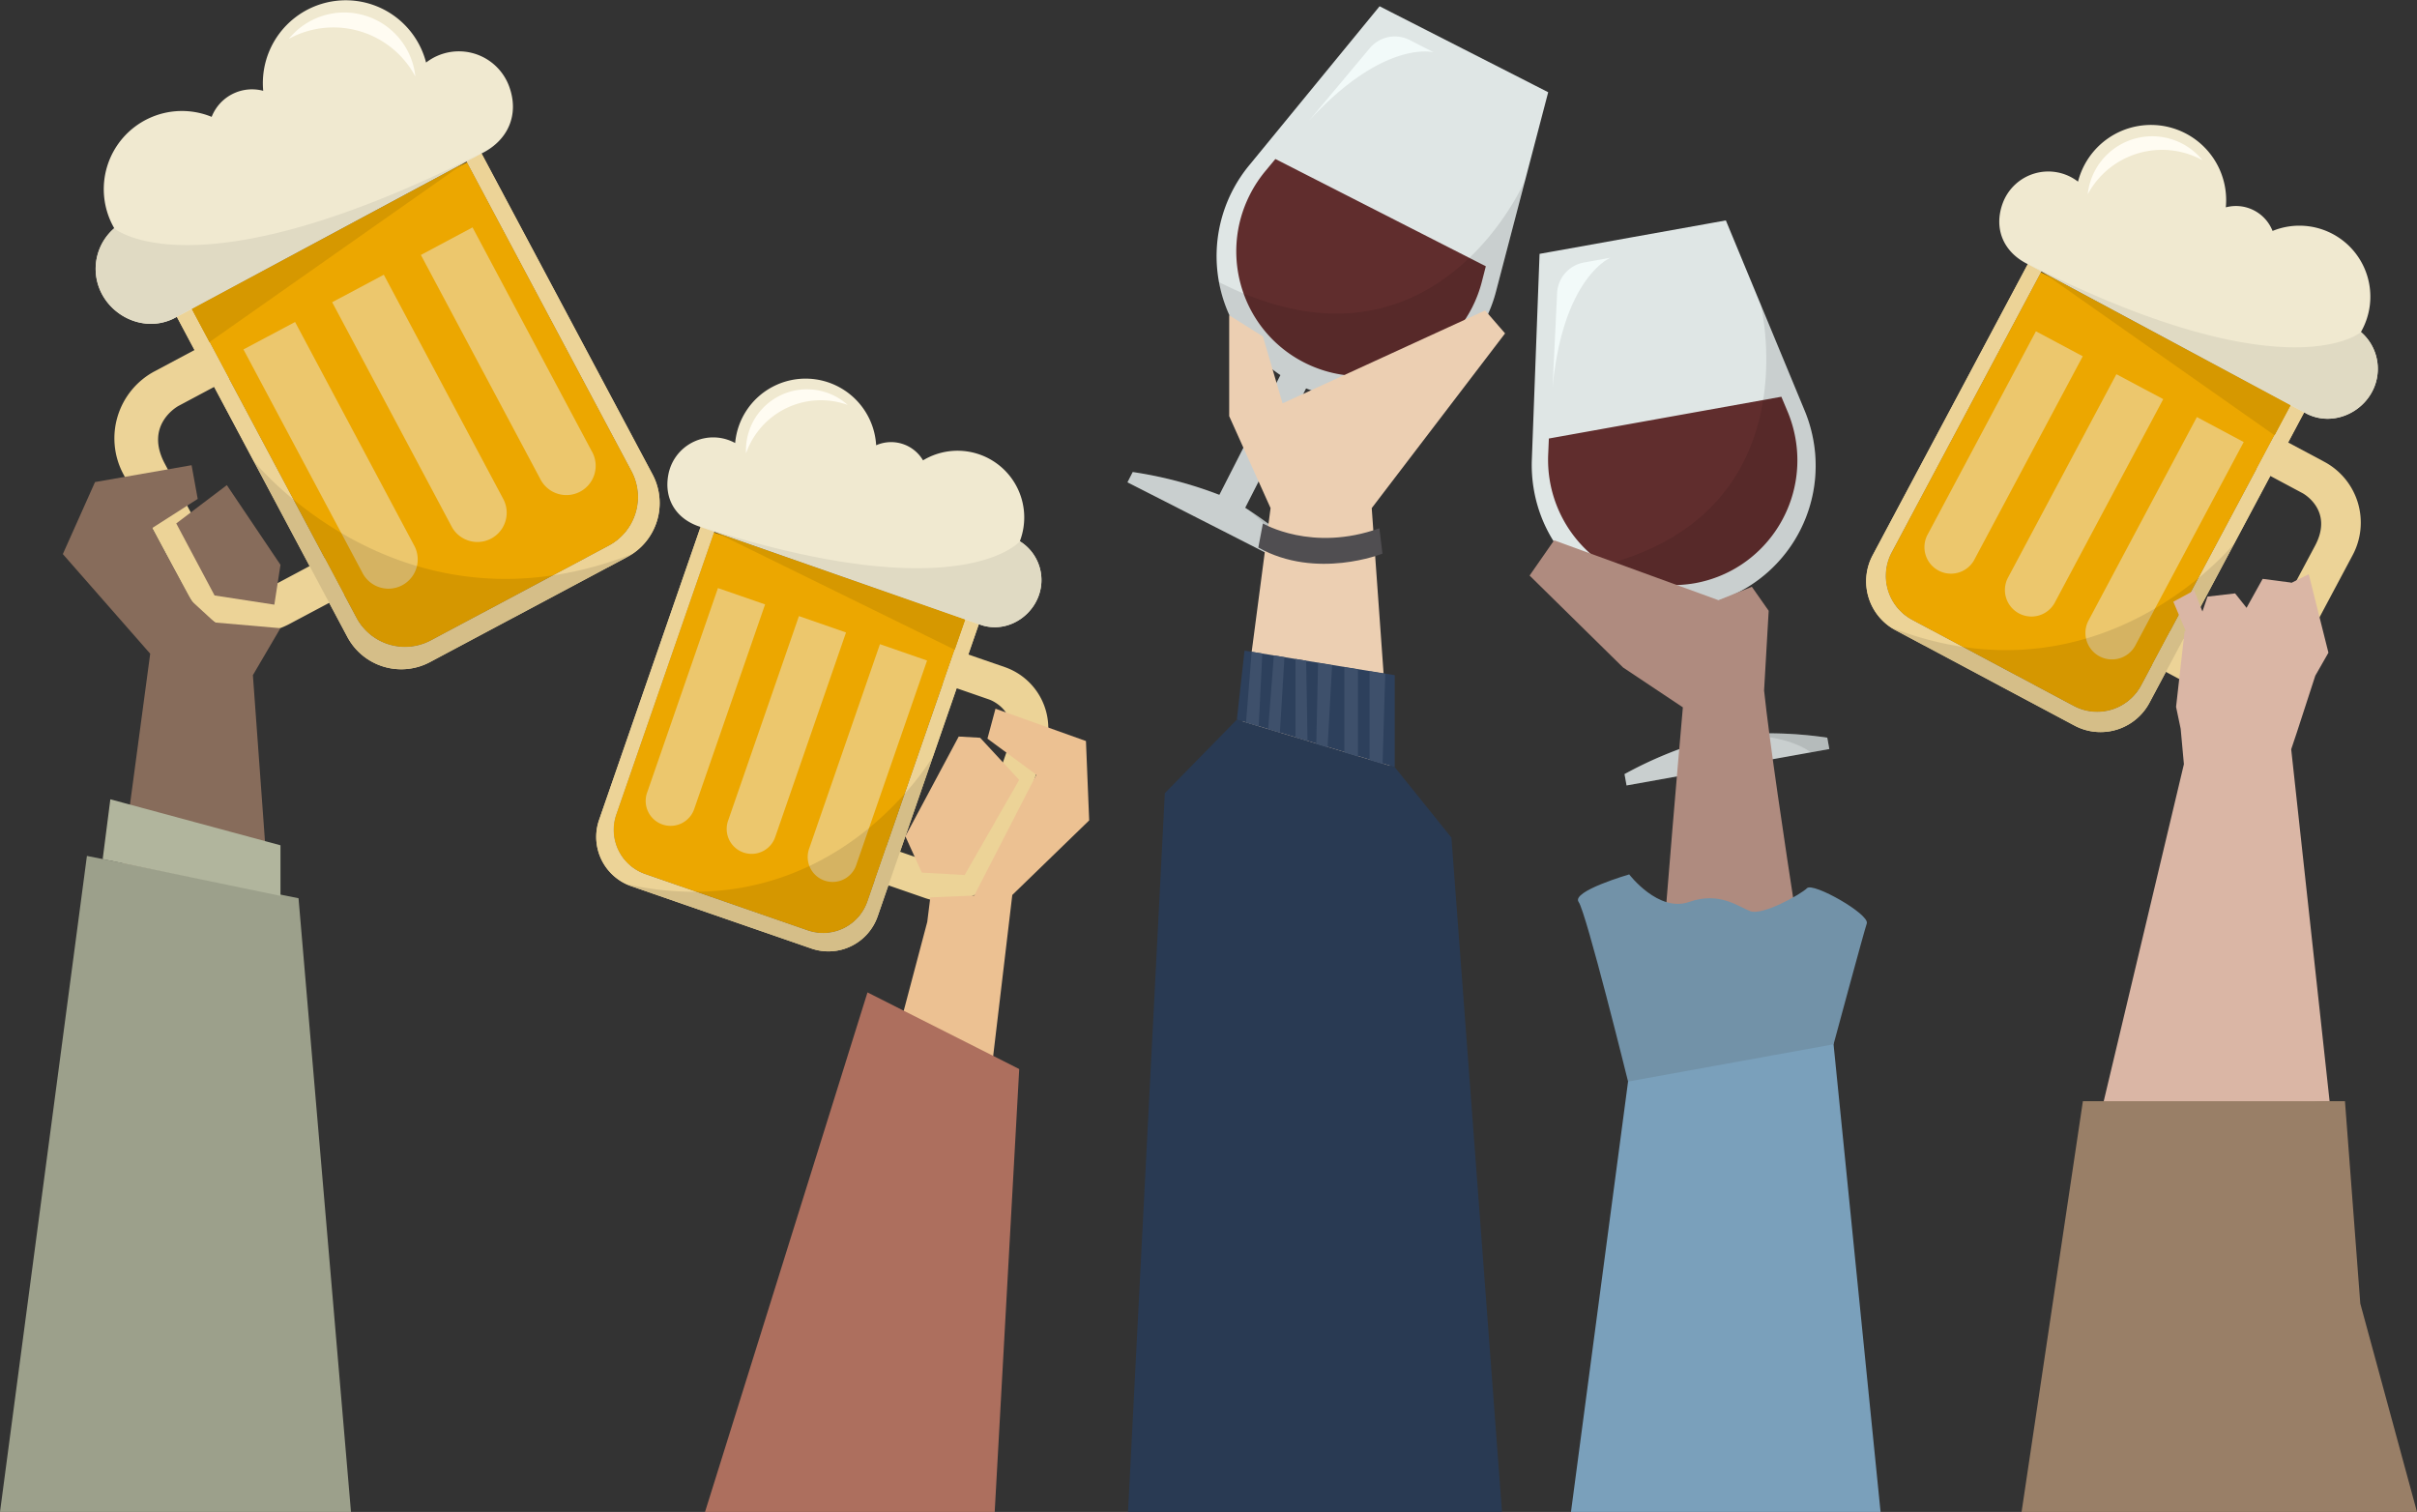
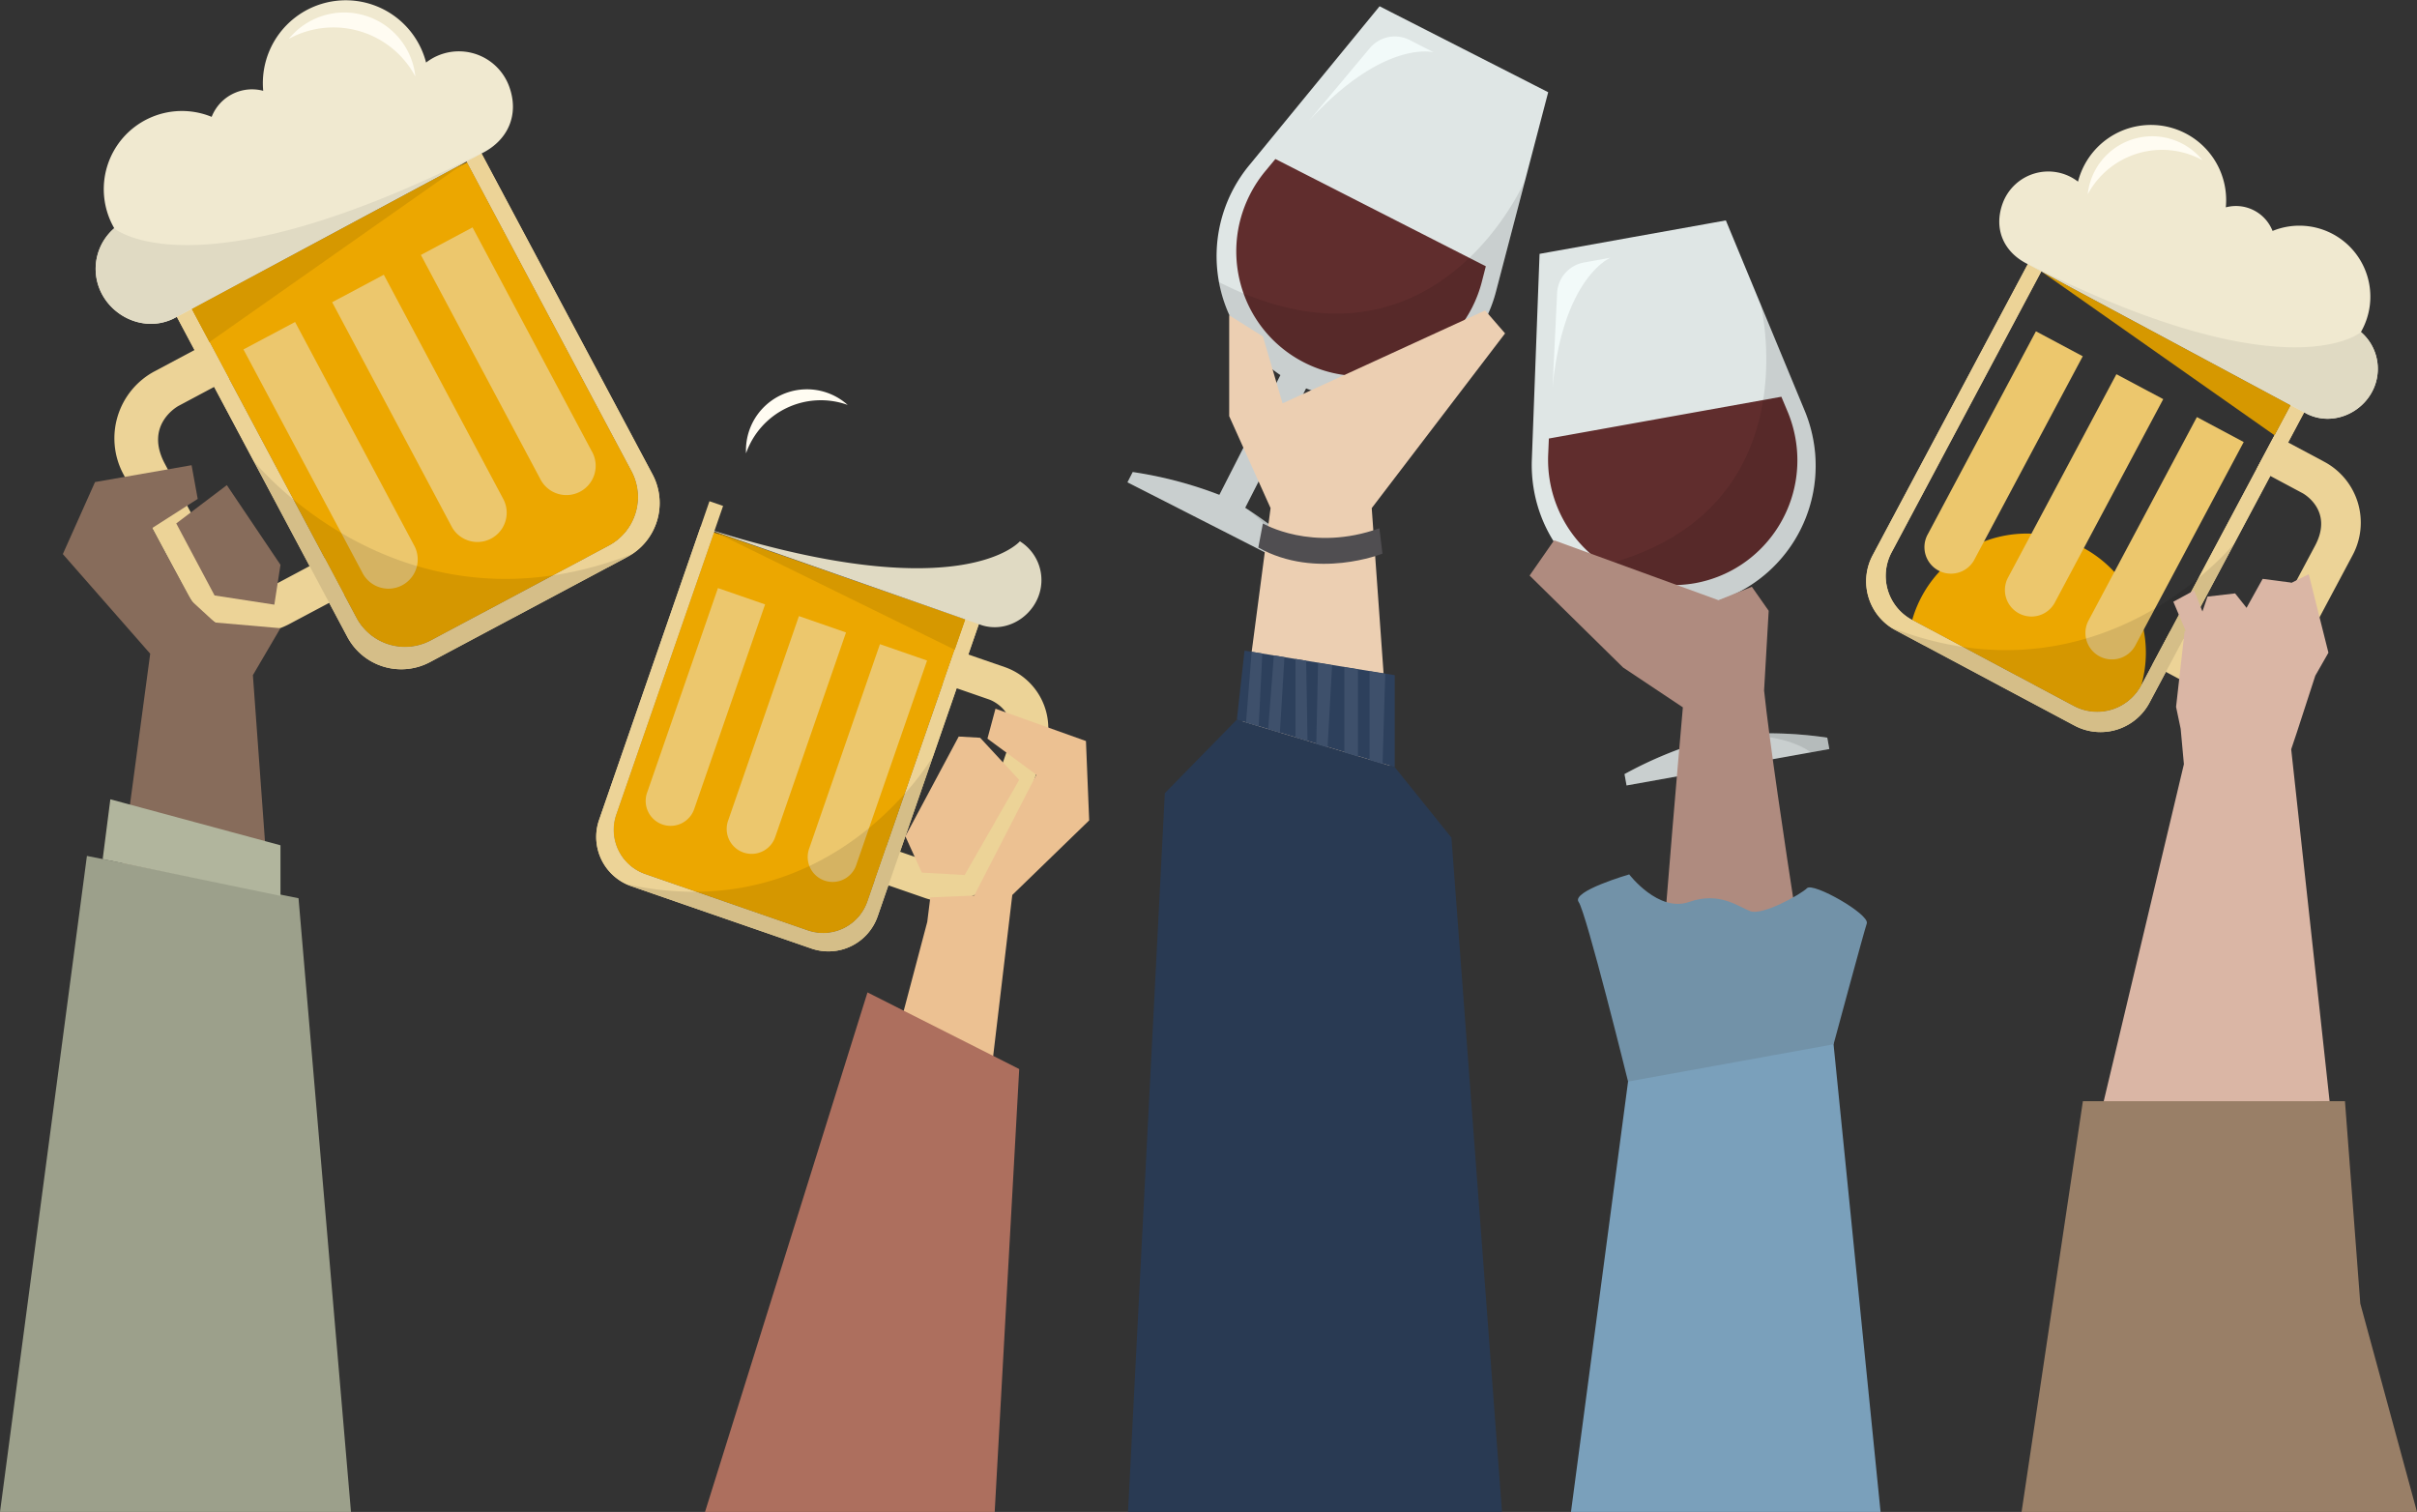
<svg xmlns="http://www.w3.org/2000/svg" viewBox="0 0 1577 986.54">
  <rect x="0" y="0" width="1577" height="986.54" fill="#333333" stroke="none" />
  <defs>
    <style>.cls-1{fill:#ecd397;}.cls-2{fill:#eca700;}.cls-3{fill:#ecc76d;}.cls-4{opacity:0.1;}.cls-5{fill:#d69800;}.cls-6{fill:#f0e9d0;}.cls-7{fill:#e0dac3;}.cls-8{fill:#fffcf2;}.cls-9{fill:#dfe6e5;}.cls-10{fill:#602d2d;}.cls-11{fill:#f2faf9;}.cls-12{fill:#ecc192;}.cls-13{fill:#876c5b;}.cls-14{fill:#ad6f5e;}.cls-15{fill:#af8b7f;}.cls-16{fill:#9ca08b;}.cls-17{fill:#b1b59d;}.cls-18{fill:#7aa0bb;}.cls-19{fill:#dab6a5;}.cls-20{fill:#997f67;}.cls-21{fill:#7292a8;}.cls-22{fill:#eccfb2;}.cls-23{fill:#293a53;}.cls-24{fill:#504e51;}.cls-25{fill:#2d405c;}.cls-26{fill:#3e506b;}</style>
  </defs>
  <title>Element 1</title>
  <g id="Ebene_2" data-name="Ebene 2">
    <g id="object">
      <path class="cls-1" d="M635.76,386.92,566,588.21a30.64,30.64,0,0,1-39,18.93L421,570.41a30.64,30.64,0,0,1-18.93-39l69.72-201.29-8.89-3.08L390.88,535a34,34,0,0,0,21,43.22L529.41,618.9a34,34,0,0,0,43.22-21l72-207.92Z" />
      <path class="cls-2" d="M421,570.41l106,36.73a30.64,30.64,0,0,0,39-18.93l63.74-184-164-56.8-63.74,184A30.64,30.64,0,0,0,421,570.41Z" />
      <path class="cls-1" d="M655.57,435.27,622.93,424l-7.61,22,30.13,10.44S666.11,463.51,658,487l-20.61,59.49s-5.47,24.74-32.27,15.46l-26.75-9.27-7.6,21.93,32.64,11.31a42.27,42.27,0,0,0,53.78-26.11L681.67,489A42.26,42.26,0,0,0,655.57,435.27Z" />
      <path class="cls-3" d="M499.19,394.37l-30.75-10.65L422.28,517h0l-.1.27a16.27,16.27,0,1,0,30.75,10.65l.09-.27h0Z" />
      <path class="cls-3" d="M574.13,420.33,604.88,431,558.72,564.24h0c0,.09-.05.18-.08.27a16.27,16.27,0,1,1-30.75-10.65c0-.09.06-.18.1-.27h0Z" />
      <path class="cls-3" d="M552,412.68,521.28,402,475.13,535.28h0l-.1.27a16.27,16.27,0,1,0,30.75,10.65l.09-.27h0Z" />
      <path class="cls-1" d="M629.94,403.71,566,588.21a30.64,30.64,0,0,1-39,18.93L421,570.41a30.64,30.64,0,0,1-18.93-39L466,346.92l-8.89-3.08L390.88,535a34,34,0,0,0,21,43.22L529.41,618.9a34,34,0,0,0,43.22-21l66.2-191.13Z" />
      <g class="cls-4">
        <path d="M408.78,576.94a32.11,32.11,0,0,0,3.09,1.24L529.41,618.9a34,34,0,0,0,43.22-21L609,493.05S543.87,606.6,408.78,576.94Z" />
      </g>
      <polygon class="cls-5" points="629.77 404.21 465.98 346.93 622.92 423.97 629.77 404.21" />
-       <path class="cls-6" d="M678.93,384.32a29.79,29.79,0,0,0-13.53-31.14,43.52,43.52,0,0,0-63.16-52.8,24.16,24.16,0,0,0-30.58-9.84,46.13,46.13,0,0,0-92-1.47,30.18,30.18,0,0,0-8.53-3.1,29.79,29.79,0,0,0-35,23.4c-3.21,16.14,5,29.49,21,34.47l183.79,64.21c.87.25,1.76.48,2.67.66C659.68,411.92,675.71,400.46,678.93,384.32Z" />
      <path class="cls-7" d="M665.48,353.22h-.07s-38.32,45.25-208.25-9.6c44.52,15.59,183.72,64.43,183.72,64.43.87.25,1.76.48,2.67.66,16.13,3.21,32.16-8.25,35.38-24.39A29.81,29.81,0,0,0,665.48,353.22Z" />
      <path class="cls-8" d="M552.48,264l.61.22a39.78,39.78,0,0,0-66.33,31.58A51.7,51.7,0,0,1,552.48,264Z" />
      <path class="cls-1" d="M115,182.63,232.52,403.12a35.93,35.93,0,0,0,48.62,14.82L397.3,356.06a36,36,0,0,0,14.82-48.63L294.65,86.94l9.73-5.19L425.72,309.5a39.84,39.84,0,0,1-16.43,53.9L280.54,432a39.84,39.84,0,0,1-53.9-16.43L105.3,187.81Z" />
      <path class="cls-2" d="M397.3,356.06,281.14,417.94a35.93,35.93,0,0,1-48.62-14.82L125.13,201.56l179.6-95.69L412.12,307.43A36,36,0,0,1,397.3,356.06Z" />
      <path class="cls-1" d="M100.9,242.25l35.76-19.05,12.82,24.05-33,17.59s-22.63,12.05-8.93,37.76l34.72,65.17s10.85,27.66,40.2,12l29.31-15.62,12.79,24-35.75,19a49.56,49.56,0,0,1-67.06-20.44L80.46,309.31A49.57,49.57,0,0,1,100.9,242.25Z" />
      <path class="cls-3" d="M274.62,166.37l33.68-18,77.77,146h0l.17.29a19.09,19.09,0,1,1-33.69,17.95l-.15-.3h0Z" />
      <path class="cls-3" d="M192.53,210.1,158.85,228l77.77,146h0l.15.3a19.09,19.09,0,0,0,33.69-17.95c0-.1-.11-.19-.17-.29h0Z" />
      <path class="cls-3" d="M216.73,197.2l33.69-17.94,77.76,146h0l.16.29a19.08,19.08,0,1,1-33.68,18l-.15-.3h0Z" />
      <path class="cls-1" d="M124.84,201l107.68,202.1a35.93,35.93,0,0,0,48.62,14.82L397.3,356.06a36,36,0,0,0,14.82-48.63L304.44,105.33l9.74-5.19L425.72,309.5a39.84,39.84,0,0,1-16.43,53.9L280.54,432a39.84,39.84,0,0,1-53.9-16.43L115.1,206.21Z" />
      <g class="cls-4">
        <path d="M412.64,361.4c-1.07.71-2.19,1.38-3.35,2L280.54,432a39.84,39.84,0,0,1-53.9-16.43L165.45,300.7S261.54,420.38,412.64,361.4Z" />
      </g>
      <polygon class="cls-5" points="125.13 201.56 304.45 105.34 136.66 223.21 125.13 201.56" />
      <path class="cls-6" d="M64.55,187.49a35,35,0,0,1,10-38.56A51,51,0,0,1,138.1,76.25a28.3,28.3,0,0,1,33.63-17A54.1,54.1,0,0,1,278,40.82,34.94,34.94,0,0,1,332.2,56.38c6.67,18.11-.42,35.08-18,43.76L113,208c-1,.45-1.94.87-3,1.25C91.88,216,71.22,205.59,64.55,187.49Z" />
      <path class="cls-7" d="M74.47,149l.08,0s52.64,45.45,239.51-49.07C265.33,126.08,113,208,113,208c-1,.45-1.94.87-3,1.25-18.11,6.66-38.77-3.7-45.44-21.8A35,35,0,0,1,74.47,149Z" />
      <path class="cls-8" d="M189.11,25l-.67.36A46.64,46.64,0,0,1,271,49.88,60.61,60.61,0,0,0,189.11,25Z" />
      <path class="cls-1" d="M1503.68,247.21l-106.57,200A32.6,32.6,0,0,1,1353,460.68l-105.37-56.14a32.62,32.62,0,0,1-13.45-44.11l106.57-200-8.83-4.71L1221.84,362.31a36.15,36.15,0,0,0,14.91,48.89l116.79,62.23a36.16,36.16,0,0,0,48.9-14.91l110.07-206.6Z" />
-       <path class="cls-2" d="M1247.63,404.54,1353,460.68a32.6,32.6,0,0,0,44.11-13.45l97.42-182.84-162.93-86.8-97.42,182.84A32.62,32.62,0,0,0,1247.63,404.54Z" />
+       <path class="cls-2" d="M1247.63,404.54,1353,460.68a32.6,32.6,0,0,0,44.11-13.45A32.62,32.62,0,0,0,1247.63,404.54Z" />
      <path class="cls-1" d="M1516.5,301.3,1484.07,284l-11.63,21.82,29.94,16s20.53,10.94,8.11,34.25L1479,415.16s-9.84,25.1-36.47,10.91l-26.59-14.16-11.61,21.79L1436.76,451a45,45,0,0,0,60.83-18.55l37.46-70.3A45,45,0,0,0,1516.5,301.3Z" />
      <path class="cls-3" d="M1358.92,232.46l-30.56-16.28L1257.81,348.6h0l-.15.26a17.31,17.31,0,1,0,30.56,16.28c0-.09.09-.18.13-.27h0Z" />
      <path class="cls-3" d="M1433.38,272.14l30.56,16.28-70.55,132.41h0c0,.09-.08.18-.13.27a17.31,17.31,0,0,1-30.56-16.28l.15-.27h0Z" />
      <path class="cls-3" d="M1411.43,260.44l-30.56-16.28-70.55,132.41h0l-.15.26a17.31,17.31,0,1,0,30.56,16.28c0-.09.09-.18.13-.27h0Z" />
      <path class="cls-1" d="M1494.79,263.9l-97.68,183.33A32.6,32.6,0,0,1,1353,460.68l-105.37-56.14a32.62,32.62,0,0,1-13.45-44.11l97.68-183.34-8.83-4.7L1221.84,362.31a36.15,36.15,0,0,0,14.91,48.89l116.79,62.23a36.16,36.16,0,0,0,48.9-14.91L1503.62,268.6Z" />
      <g class="cls-4">
        <path d="M1233.71,409.39c1,.64,2,1.25,3,1.81l116.79,62.23a36.16,36.16,0,0,0,48.9-14.91L1458,354.32S1370.78,462.89,1233.71,409.39Z" />
      </g>
      <polygon class="cls-5" points="1494.53 264.39 1331.86 177.1 1484.06 284.03 1494.53 264.39" />
      <path class="cls-6" d="M1549.48,251.62a31.71,31.71,0,0,0-9.07-35,46.3,46.3,0,0,0-57.65-65.93,25.67,25.67,0,0,0-30.5-15.4,49.08,49.08,0,0,0-92.17-27.77,49.62,49.62,0,0,0-4.27,11,31.71,31.71,0,0,0-49.14,14.12c-6,16.43.38,31.82,16.35,39.7l182.54,97.87c.87.42,1.77.8,2.69,1.14C1524.69,277.45,1543.43,268.05,1549.48,251.62Z" />
      <path class="cls-7" d="M1540.49,216.71h-.08s-47.75,41.22-217.27-44.52c44.21,23.74,182.43,98.08,182.43,98.08.87.42,1.77.8,2.69,1.14,16.43,6.05,35.17-3.35,41.22-19.78A31.73,31.73,0,0,0,1540.49,216.71Z" />
      <path class="cls-8" d="M1436.49,104.24l.6.33a42.31,42.31,0,0,0-74.93,22.22A55,55,0,0,1,1436.49,104.24Z" />
      <path class="cls-9" d="M1117,393.25a92.86,92.86,0,0,0,66.16-105.94,94.15,94.15,0,0,0-6.1-20.36l-51-123.13-9.52,1.71-1.7.31-50.19,9-48.95,8.8-3,.53-8.19,1.47-5,133.21a94.18,94.18,0,0,0,1.37,21.21,92.88,92.88,0,0,0,97.59,76.39L1114,482.79a264,264,0,0,0-54.07,22.3l1.33,7.42,66.15-11.89,66.15-11.88-1.34-7.42a264.46,264.46,0,0,0-59.7-2Z" />
      <path class="cls-10" d="M1162.27,258.88l-151.7,27.25-.41,9.81a81.73,81.73,0,0,0,95.67,84.6c44.19-7.94,73.56-50.35,65.59-94.73a82.28,82.28,0,0,0-5.35-17.88Z" />
      <g class="cls-4">
        <path d="M1183.18,287.31a94.15,94.15,0,0,0-6.1-20.36l-28.34-68.36s36.4,145.84-119.07,173.77h0a92.46,92.46,0,0,0,68.78,24.1L1114,482.79a264,264,0,0,0-54.07,22.3l1.33,7.42,66.15-11.89,66.15-11.88-1.34-7.42a264.46,264.46,0,0,0-59.7-2L1117,393.25A92.86,92.86,0,0,0,1183.18,287.31Z" />
      </g>
      <path class="cls-11" d="M1013,252.83l2.95-61.55a21.33,21.33,0,0,1,17.54-20l17.27-3.11S1019.81,180.77,1013,252.83Z" />
      <g class="cls-4">
        <path d="M1192.18,481.32a264.48,264.48,0,0,0-58.57-2.08s31.64-.42,47.85,11.66l12.06-2.16Z" />
      </g>
      <polygon class="cls-12" points="709.67 511.36 708.54 483.52 649.52 462.43 644.27 481.95 676.19 505.51 635.64 584.33 607 585.54 605 601.54 587 669.54 647 697.54 660.48 583.97 710.65 535.3 709.67 511.36" />
      <polygon class="cls-12" points="639.51 481.39 664.98 508.88 629.39 570.96 601.44 569.36 590.72 545.67 625.53 480.59 639.51 481.39" />
      <polygon class="cls-13" points="74 605.54 98 426.54 41 361.54 62 314.54 125 303.54 129 325.54 99.25 344.57 125.13 392.27 140.28 406.18 182.95 409.9 165 440.54 177 605.54 74 605.54" />
      <polygon class="cls-13" points="148 316.54 115 341.54 140 388.54 179 394.54 183 368.54 148 316.54" />
      <polygon class="cls-14" points="460 986.54 566 647.54 665 697.54 649 986.54 460 986.54" />
      <path class="cls-15" d="M1151,450.54l3-52-11-15.68-21.73,8.76-.27-.08-107-39-16,23,61,60,39,26s-22,249-18,248,109-3,109-3S1158.05,516.82,1151,450.54Z" />
      <polygon class="cls-16" points="229 986.54 194.78 586.1 56.71 558.49 0 986.54 229 986.54" />
      <polygon class="cls-17" points="183 551.54 72 521.54 67 560.54 183 584.54 183 551.54" />
      <polygon class="cls-18" points="1025 986.54 1077 594.54 1189 608.54 1227 986.54 1025 986.54" />
      <path class="cls-19" d="M1498.7,477.62l11.94-36.74,8.57-15-12.85-51.23-11.51,5.77,0-.29-18.56-2.42-10.5,18.89-7.47-9.41-18,2.09L1437,399l-5.38-13.74-13.61,7.37,8.07,19-.71.23-5.57,49.36,3,14.33,2.11,23.07-54,227,149.07-7L1494.92,488.9Z" />
      <polygon class="cls-20" points="1359 718.54 1530 718.54 1540 850.54 1577 986.54 1319 986.54 1359 718.54" />
      <path class="cls-21" d="M1062.25,705.71S1035,595.54,1030,588.54s33-18,33-18,19,25,39,18,32,3,40,6,33-11,37-15,41,17,39,23-21.67,78.87-21.67,78.87Z" />
      <path class="cls-9" d="M852.16,253.42a93.14,93.14,0,0,0,124.2-64.29l33.78-128.95-8.62-4.4L1000,55,954.55,31.84,910.24,9.25l-2.71-1.38-7.4-3.78L815.62,107.18a93.14,93.14,0,0,0,19.82,137.56L795.6,322.89A263.89,263.89,0,0,0,739.05,308l-3.42,6.71L795.5,345.2l59.87,30.53L858.8,369a264.87,264.87,0,0,0-46.36-37.68Z" />
      <path class="cls-10" d="M969.44,173.74l-137.31-70-6.26,7.57a82,82,0,0,0-10.29,15.56c-20.48,40.17-4.65,89.27,35.36,109.66s89,4.37,109.52-35.8A82.63,82.63,0,0,0,967,183.25Z" />
      <g class="cls-4">
        <path d="M968.91,209a93.46,93.46,0,0,0,7.45-19.9l18.76-71.6S936,255.71,795.22,184h0a92.4,92.4,0,0,0,40.22,60.77L795.6,322.89A263.89,263.89,0,0,0,739.05,308l-3.42,6.71L795.5,345.2l59.87,30.53L858.8,369a264.87,264.87,0,0,0-46.36-37.68l39.72-77.91A92.86,92.86,0,0,0,968.91,209Z" />
      </g>
      <path class="cls-11" d="M854.18,78.67l39.56-47.25a21.33,21.33,0,0,1,26-5.31l15.64,8S903.19,25.4,854.18,78.67Z" />
      <g class="cls-4">
        <path d="M858.8,369a265.45,265.45,0,0,0-45.4-37.07s25.46,18.8,31.06,38.23l10.91,5.56Z" />
      </g>
      <polygon class="cls-22" points="829 331.54 802 271.54 802 205.72 824 219.54 836.82 263.19 969 202.54 982 217.54 895 331.54 913 582.54 796 582.54 829 331.54" />
      <polygon class="cls-23" points="736 986.54 760 517.54 807 469.54 910 500.54 947 546.54 980 986.54 736 986.54" />
      <path class="cls-24" d="M824,341.54s32,19,76,3.15l2,16.55s-43,17.3-81-3.94Z" />
      <polygon class="cls-25" points="807 469.54 812 424.54 910 440.54 910 500.54 807 469.54" />
      <polygon class="cls-26" points="816.67 425.31 812.99 471.35 821.27 473.84 823.62 426.44 816.67 425.31" />
      <polygon class="cls-26" points="831.14 427.67 827.44 475.7 835.09 478 838.06 428.8 831.14 427.67" />
      <polygon class="cls-26" points="845.24 429.97 845.24 481.05 853.11 483.42 852.22 431.11 845.24 429.97" />
      <polygon class="cls-26" points="860 432.54 858.82 485.44 866.18 487.66 869.15 434.04 860 432.54" />
      <polygon class="cls-26" points="877.16 435.35 877.16 490.96 886.01 493.63 886.01 436.79 877.16 435.35" />
      <polygon class="cls-26" points="893.57 438.02 893.57 495.9 902.08 498.46 903.81 439.7 893.57 438.02" />
    </g>
  </g>
</svg>